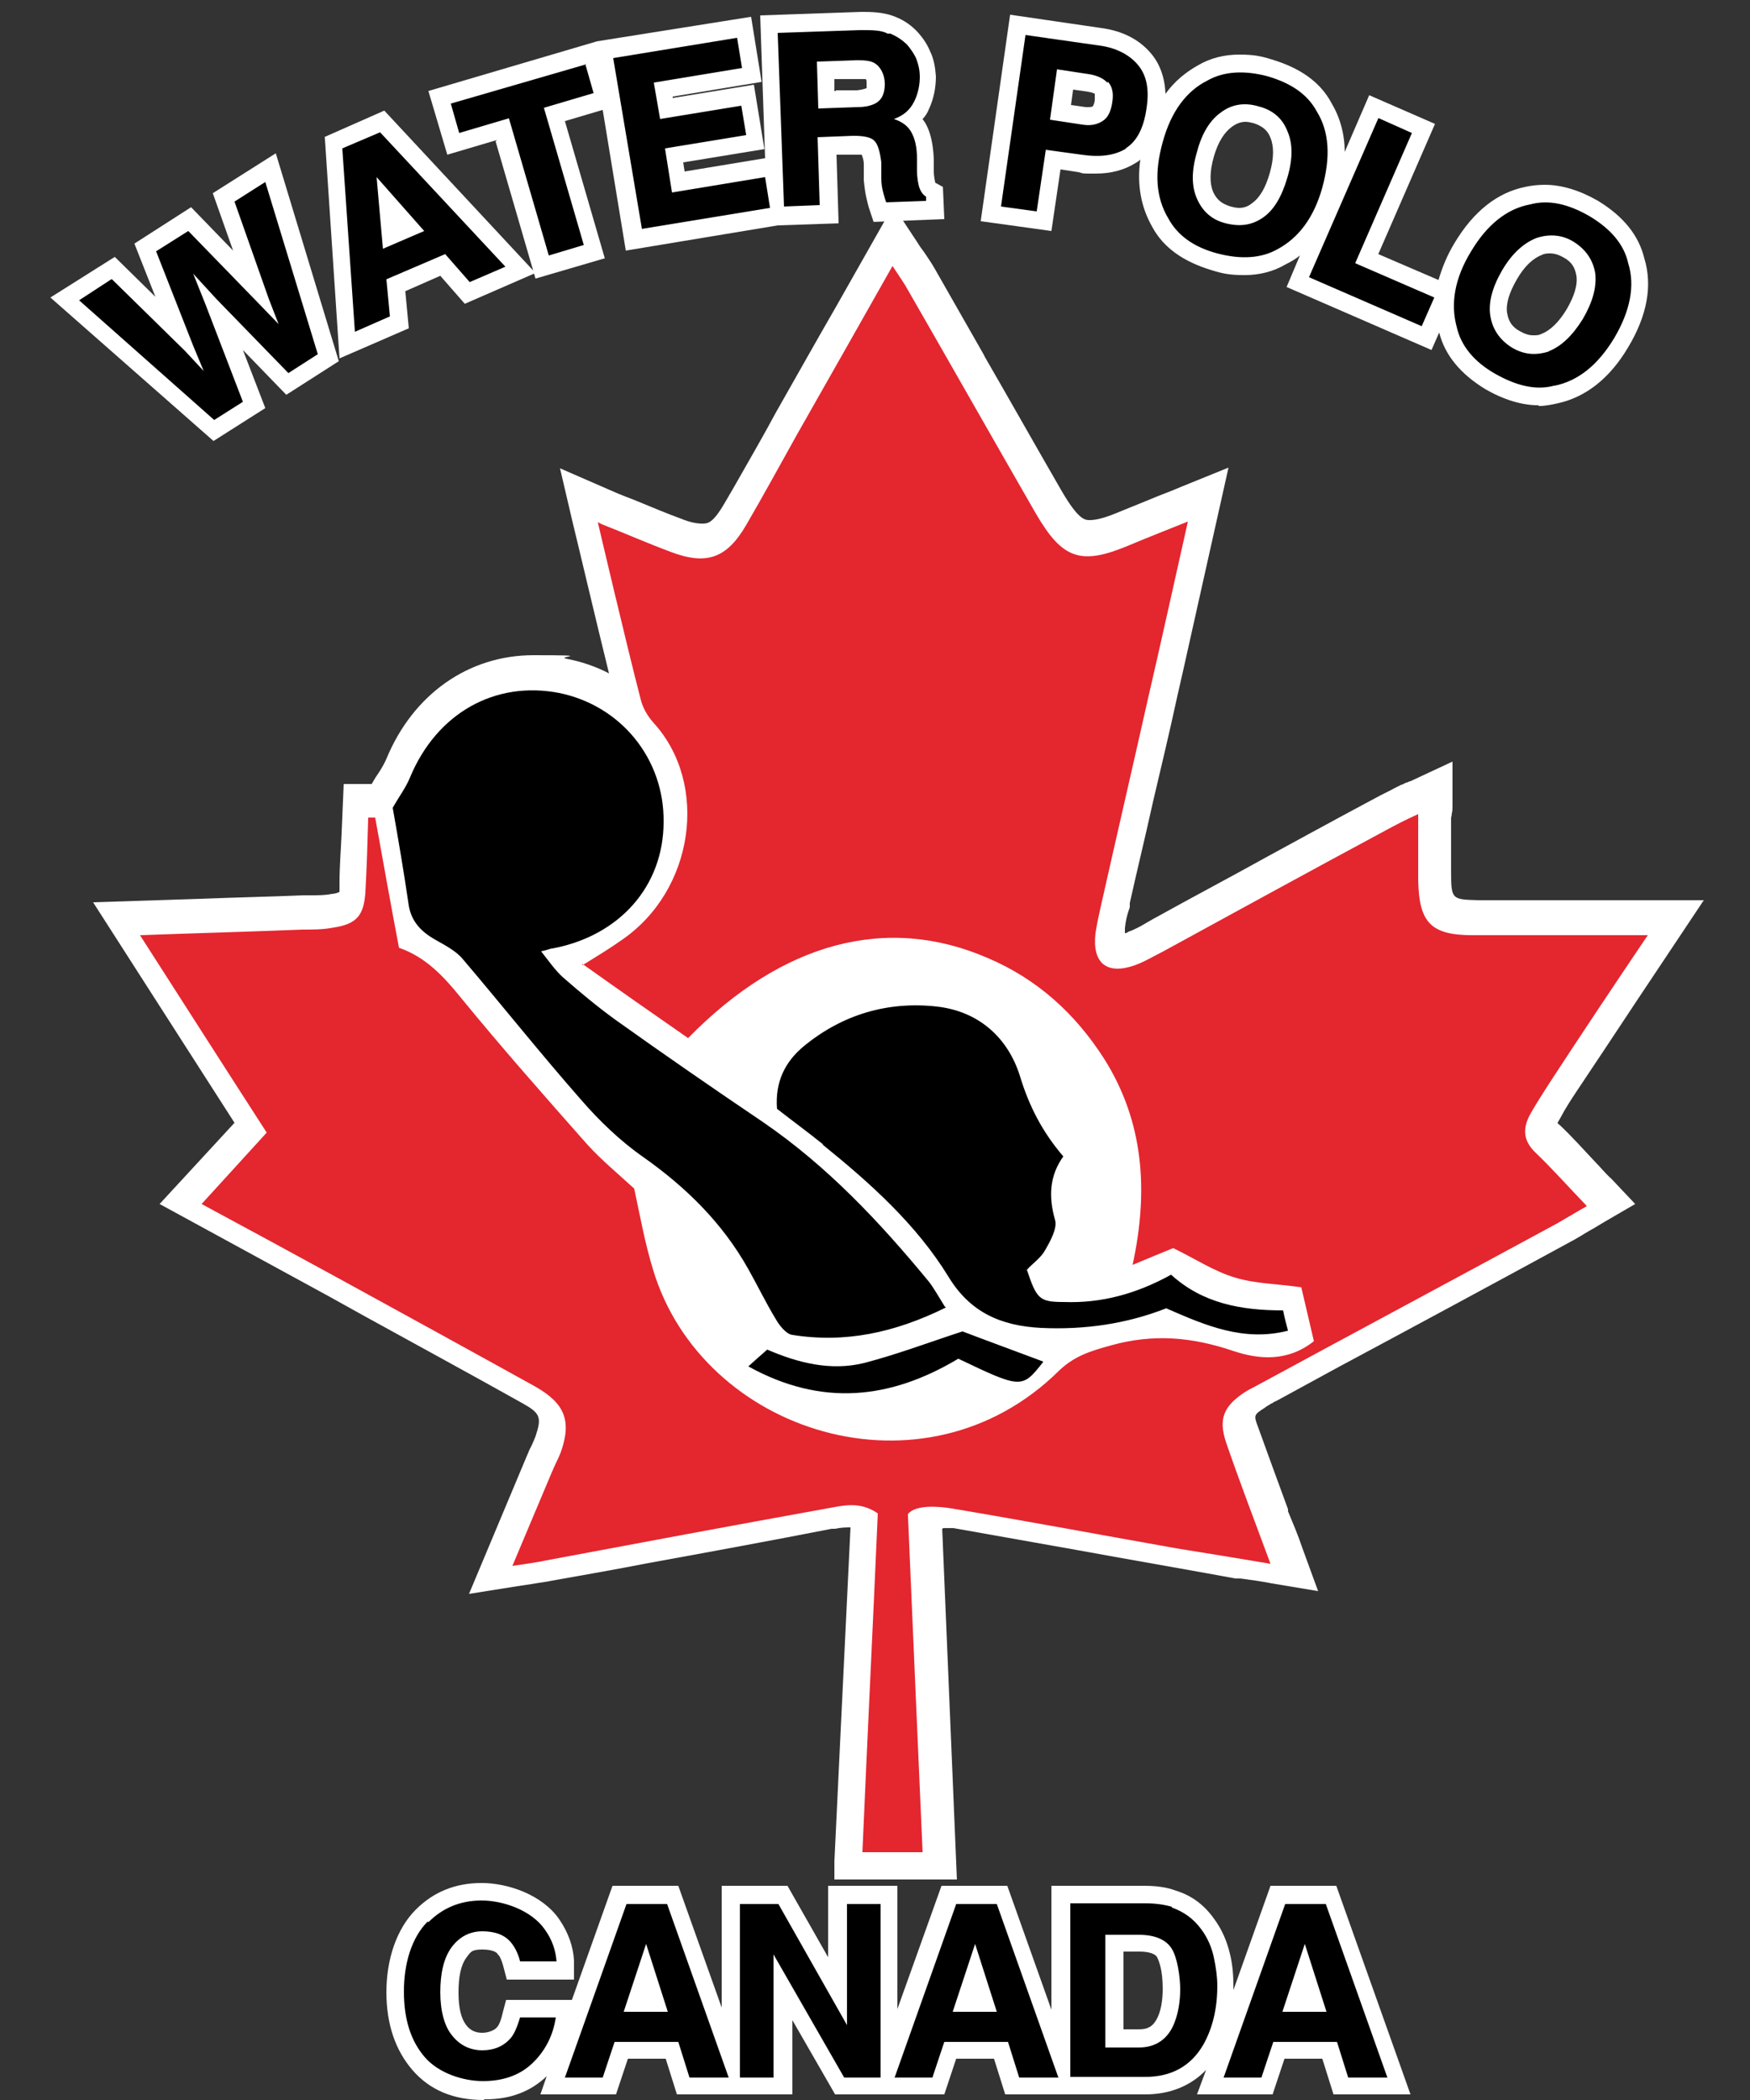
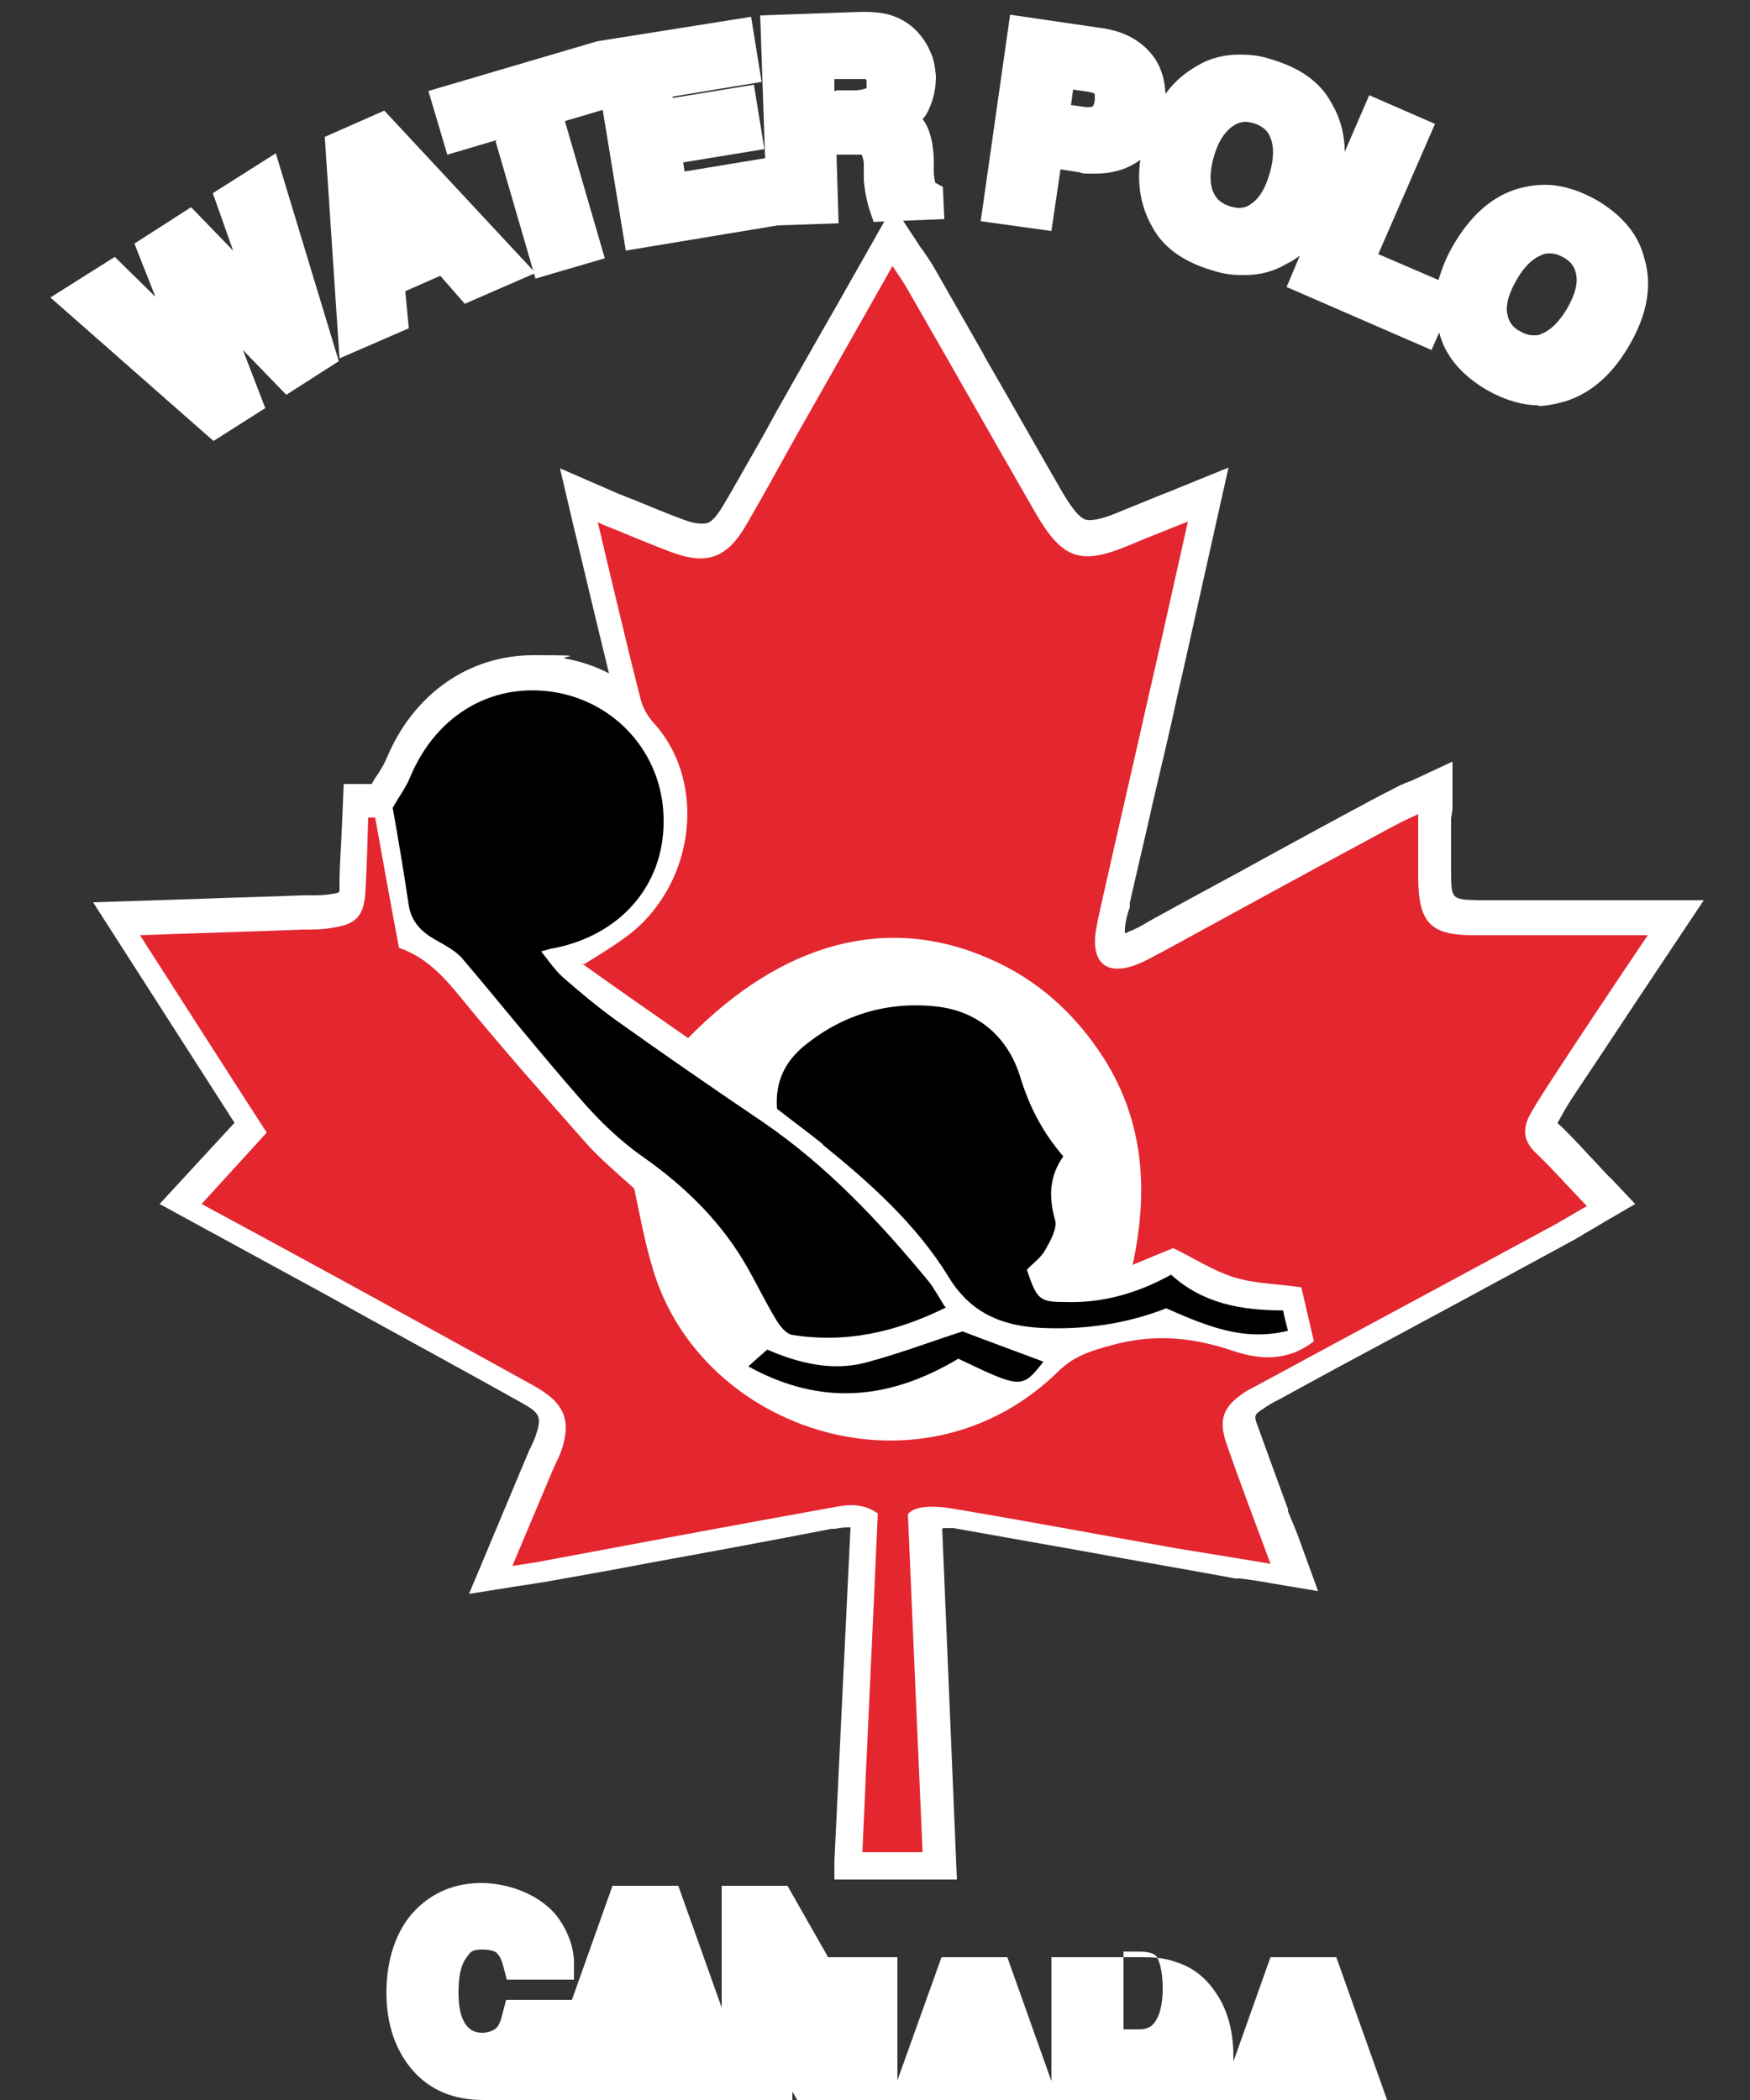
<svg xmlns="http://www.w3.org/2000/svg" id="Layer_1" version="1.1" viewBox="0 0 250 300">
  <rect x="0" y="0" width="250" height="300" fill="#333333" stroke="none" />
  <defs>
    <style>
      .st0 {
        fill: #e4262f;
      }

      .st0, .st1 {
        fill-rule: evenodd;
      }

      .st2 {
        fill: #fff;
      }
    </style>
  </defs>
  <g id="Layer_1_copy">
    <path class="st2" d="M119.2,268.5v-2.6c0,0,1.5-31.4,2.3-47.7-.6,0-1.3,0-2.2.2h-.5c-8.7,1.7-17.4,3.3-26.2,4.9-4.6.9-9.2,1.7-13.7,2.5-.9.2-1.9.3-3,.5,0,0-1.4.2-2,.3l-6.9,1.1s7-16.7,8.3-19.8c.2-.4.3-.8.5-1.1.3-.6.5-1.1.7-1.6.9-2.7.7-3.3-1.8-4.7-7.5-4.2-15.4-8.5-22.3-12.3l-5.4-3c-4.4-2.4-8.8-4.8-13.2-7.2l-11-6,10.7-11.6-20.2-31.5,15.4-.5c5-.2,9.9-.3,14.7-.5h1c1.1,0,2.1,0,3-.2.4,0,1-.2,1.1-.3,0,0,0-.8,0-1.2,0-2.4.2-4.8.3-7.1l.3-7.1h4c.3-.5.5-.9.8-1.3.6-.9,1-1.6,1.3-2.3,3.8-9.2,11.7-14.8,21-14.8s3.1.2,4.7.5c2.1.4,4.2,1.1,6.1,2.1-1.9-7.7-4.6-19.2-5.2-21.6l-1.8-7.7,7.8,3.4c.9.4,2,.8,3,1.2h0c2.2.9,4.3,1.8,6.5,2.6,1.2.5,2.2.7,3,.7s1.5,0,3.2-2.9c1.6-2.7,3.2-5.6,4.7-8.2.9-1.6,1.8-3.2,2.6-4.7,2.9-5.1,5.7-10.1,8.7-15.3l8.1-14.3,3.5,5.3c.3.5.6.9.9,1.3.6.9,1.1,1.6,1.6,2.5,2.3,4,4.6,8.1,6.9,12.1l.2.4c3.7,6.4,7.3,12.8,11,19.2,2.4,4.1,3.3,4.1,4,4.1,1,0,2.4-.4,4.5-1.3,1.7-.7,3.5-1.4,5.4-2.2,0,0,2.1-.8,3-1.2l6.9-2.8-3.8,17c-1.2,5.3-2.3,10.4-3.5,15.6-1.1,5.1-2.3,10.1-3.5,15.2l-.2.9c-1,4.5-2.1,9-3.1,13.5v.6c-.4,1.1-.6,2-.7,3v.7c.1,0,.3,0,.5-.2.9-.3,1.8-.8,2.8-1.4l.7-.4c5.4-3,10.9-5.9,16.3-8.9,0,0,10.6-5.8,15.5-8.4.9-.5,1.8-.9,2.9-1.5l.8-.4c.2,0,.4-.2.7-.3.2,0,.4-.2.6-.2l6-2.8v6.3c0,.4,0,.8-.1,1.1,0,.3-.1.5-.1.7v7.6c0,4,.1,4,3.9,4.1h32.2l-9.6,14.4c-2.9,4.4-5.7,8.6-8.5,12.8-.8,1.2-1.6,2.4-2.5,4.1-.2.3-.2.4-.3.5,0,0,.1.2.3.3,1.8,1.7,3.4,3.5,5,5.2.8.8,1.5,1.7,2.4,2.5l3.4,3.6-4.3,2.5c-.5.3-1,.6-1.5.9-1.1.6-2,1.2-2.9,1.7-11.2,6.1-22.5,12.2-33.7,18.2l-8.8,4.8c-.2.1-.5.2-.7.4h-.1c-.4.3-.7.4-.9.6-1.6,1-1.6,1.1-1,2.7,1.4,3.9,2.8,7.7,4.3,11.8v.3c.7,1.7,1.4,3.3,2,5.1l2.3,6.3-6.6-1.1c-1.5-.3-3-.5-4.5-.7h-.7c-2.7-.5-5.5-1-8.3-1.5l-9-1.6c-7.1-1.3-15.2-2.7-23-4.1h-1.1c-.5,0-.3,0-.5.1h0l2.1,50.1h-17.6Z" />
-     <path class="st2" d="M69.1,300c-4.3,0-7.7-1.4-10.2-4.3-2.4-2.8-3.7-6.5-3.7-11.1s1.4-9,4.2-11.8c2.5-2.5,5.6-3.8,9.4-3.8s8.7,1.7,11.1,5.2c1.3,1.9,2,3.9,2.1,5.9v2.7c0,0-9.6,0-9.6,0l-.5-1.9c-.3-1.1-.6-1.6-.8-1.7,0-.2-.6-.7-2.2-.7s-1.7.4-2.3,1.2c-.8,1.1-1.1,2.8-1.1,5s.4,3.7,1.1,4.6c.6.8,1.4,1.1,2.3,1.1s1.8-.4,2.1-.8c.2-.2.5-.7.8-2l.5-1.9h9.4l5.8-16.3h9.4l6.2,17.4v-17.4h9.4l5.8,10.2v-10.2h9.9v17.6l6.3-17.6h9.4l6.3,17.7v-17.7h13.2c1.8,0,3.3.2,4.6.7,2.3.7,4.1,2.1,5.5,4.1,1.1,1.5,1.8,3.2,2.2,4.9.4,1.6.5,3.2.5,4.6s0,.4,0,.6l5.3-14.9h9.4l10.6,29.8h-11l-1.6-5.1h-5.4l-1.7,5.1h-10.8l1.3-3.5c-2.2,2.3-5.2,3.5-8.7,3.5h-20l-1.6-5.1h-5.4l-1.7,5.1h-15.6l-6.1-10.6v10.6h-16.5l-1.6-5.1h-5.4l-1.7,5.1h-10.8l.9-2.6h0c-2.3,2.2-5.2,3.3-8.7,3.3h-.2ZM162.7,289.9c1.2,0,2.1-.3,2.8-2,.4-1,.6-2.3.6-3.8,0-2.6-.5-3.9-.8-4.5-.4-.7-1.8-.8-2.5-.8h-2.3v11.1h2.3-.1ZM7.2,42.5l9.2-5.8,5.8,5.7-3-7.6,8.1-5.2,6,6.2-2.9-8.2,9-5.7,9,29.7-7.5,4.8-6.2-6.4,3.2,8.3-7.4,4.7L7.2,42.5ZM219.8,57.9c-2.4,0-5-.8-7.6-2.3-3.6-2.2-5.8-4.9-6.6-8.1l-1.1,2.5-20.7-9,1.9-4.5c-.6.5-1.3.9-2.1,1.3-1.7,1-3.7,1.5-5.8,1.5s-3.1-.2-4.7-.7c-4-1.2-6.9-3.2-8.5-6.2-1.6-2.8-2.2-6-1.7-9.6-.2.2-.5.4-.7.5-1.6,1-3.5,1.5-5.7,1.5s-1.6,0-2.4-.2l-2.6-.4-1.3,8.8-10.1-1.4,4.2-29.5,13,1.9c3,.4,5.4,1.6,7.1,3.6,1.3,1.5,2,3.5,2.1,5.8,1.3-1.8,2.9-3.1,4.7-4.1,1.7-1,3.7-1.5,5.8-1.5s3.1.2,4.7.7c4,1.2,6.9,3.2,8.5,6.2,1.2,2,1.9,4.4,1.9,7l3.5-8.1,9.4,4.1-8.1,18.6,8.6,3.7c.5-1.7,1.2-3.5,2.3-5.3,2.7-4.5,6.1-7.2,10.1-8,.9-.2,1.8-.3,2.8-.3,2.4,0,5,.8,7.6,2.3,3.6,2.2,5.8,4.9,6.6,8.2,1.2,3.9.4,8.2-2.3,12.7-2.6,4.4-6,7.1-10,8-.9.2-1.8.4-2.8.4h0ZM221.5,36.2c-.4,0-.8,0-1.2.2-1.3.5-2.5,1.6-3.6,3.5s-1.6,3.5-1.4,4.8c.2,1.2.7,2,1.8,2.6.7.4,1.3.6,1.9.6s.8,0,1.2-.2c1.3-.5,2.5-1.7,3.6-3.5,1.1-1.9,1.6-3.5,1.4-4.8-.2-1.2-.7-2-1.8-2.6-.7-.4-1.3-.6-2-.6h.1ZM178,17.4c-.7,0-1.3.2-2,.7-1.1.8-2,2.2-2.6,4.3s-.6,3.8-.1,5c.5,1.1,1.2,1.7,2.5,2.1.4.1.8.2,1.2.2h0c.7,0,1.3-.2,1.9-.7,1.1-.8,1.9-2.2,2.5-4.3s.6-3.8.1-5c-.4-1.1-1.2-1.7-2.4-2.1-.4-.1-.8-.2-1.2-.2h.1ZM155,15.3h.5c.2,0,.4,0,.6-.1h0s.2-.2.3-.9v-.9s-.3-.2-1-.3l-2.1-.3-.3,2.2,2.1.3h-.1ZM46.3,19.6l8.6-3.8,21.6,23.2-10.1,4.4-3.5-4-5,2.2.5,5.3-9.9,4.3-2.1-31.6h-.1ZM71,20l-7.1,2.1-2.7-9.1,24.1-7.1h0c0,0,22-3.5,22-3.5l1.5,9.3-12.7,2.1v.2l11.6-1.9,1.5,9.2-11.6,1.9.2,1.3,11.5-1.9-.7-20.4,14.4-.5h.4c1.9,0,3.3.2,4.5.7,1.3.5,2.4,1.3,3.3,2.3.7.8,1.3,1.7,1.7,2.7.5,1,.7,2.2.8,3.5,0,1.6-.3,3.2-1,4.7-.2.5-.5,1-.9,1.4.1.2.3.4.4.6.7,1.2,1.1,2.9,1.2,5.1v1.7c0,1,.2,1.5.2,1.7l1.1.6.2,4.6-10.1.4-.6-1.8c-.2-.6-.3-1.1-.4-1.5-.2-.8-.3-1.7-.4-2.6v-2.3c0-.7-.2-1.1-.3-1.4h-.8c-.4,0-.2,0-.3,0h-2.5l.3,9.8-8.7.3-21.7,3.6-3.3-20.1-5.4,1.6,5.7,19.6-9.9,2.9-5.7-19.6.2-.2ZM119.4,12.9h3c1-.1,1.3-.3,1.4-.3v-.5c0-.6,0-.8-.2-.8h-4.4v1.7h.2Z" />
+     <path class="st2" d="M69.1,300c-4.3,0-7.7-1.4-10.2-4.3-2.4-2.8-3.7-6.5-3.7-11.1s1.4-9,4.2-11.8c2.5-2.5,5.6-3.8,9.4-3.8s8.7,1.7,11.1,5.2c1.3,1.9,2,3.9,2.1,5.9v2.7c0,0-9.6,0-9.6,0l-.5-1.9c-.3-1.1-.6-1.6-.8-1.7,0-.2-.6-.7-2.2-.7s-1.7.4-2.3,1.2c-.8,1.1-1.1,2.8-1.1,5s.4,3.7,1.1,4.6c.6.8,1.4,1.1,2.3,1.1s1.8-.4,2.1-.8c.2-.2.5-.7.8-2l.5-1.9h9.4l5.8-16.3h9.4l6.2,17.4v-17.4h9.4l5.8,10.2h9.9v17.6l6.3-17.6h9.4l6.3,17.7v-17.7h13.2c1.8,0,3.3.2,4.6.7,2.3.7,4.1,2.1,5.5,4.1,1.1,1.5,1.8,3.2,2.2,4.9.4,1.6.5,3.2.5,4.6s0,.4,0,.6l5.3-14.9h9.4l10.6,29.8h-11l-1.6-5.1h-5.4l-1.7,5.1h-10.8l1.3-3.5c-2.2,2.3-5.2,3.5-8.7,3.5h-20l-1.6-5.1h-5.4l-1.7,5.1h-15.6l-6.1-10.6v10.6h-16.5l-1.6-5.1h-5.4l-1.7,5.1h-10.8l.9-2.6h0c-2.3,2.2-5.2,3.3-8.7,3.3h-.2ZM162.7,289.9c1.2,0,2.1-.3,2.8-2,.4-1,.6-2.3.6-3.8,0-2.6-.5-3.9-.8-4.5-.4-.7-1.8-.8-2.5-.8h-2.3v11.1h2.3-.1ZM7.2,42.5l9.2-5.8,5.8,5.7-3-7.6,8.1-5.2,6,6.2-2.9-8.2,9-5.7,9,29.7-7.5,4.8-6.2-6.4,3.2,8.3-7.4,4.7L7.2,42.5ZM219.8,57.9c-2.4,0-5-.8-7.6-2.3-3.6-2.2-5.8-4.9-6.6-8.1l-1.1,2.5-20.7-9,1.9-4.5c-.6.5-1.3.9-2.1,1.3-1.7,1-3.7,1.5-5.8,1.5s-3.1-.2-4.7-.7c-4-1.2-6.9-3.2-8.5-6.2-1.6-2.8-2.2-6-1.7-9.6-.2.2-.5.4-.7.5-1.6,1-3.5,1.5-5.7,1.5s-1.6,0-2.4-.2l-2.6-.4-1.3,8.8-10.1-1.4,4.2-29.5,13,1.9c3,.4,5.4,1.6,7.1,3.6,1.3,1.5,2,3.5,2.1,5.8,1.3-1.8,2.9-3.1,4.7-4.1,1.7-1,3.7-1.5,5.8-1.5s3.1.2,4.7.7c4,1.2,6.9,3.2,8.5,6.2,1.2,2,1.9,4.4,1.9,7l3.5-8.1,9.4,4.1-8.1,18.6,8.6,3.7c.5-1.7,1.2-3.5,2.3-5.3,2.7-4.5,6.1-7.2,10.1-8,.9-.2,1.8-.3,2.8-.3,2.4,0,5,.8,7.6,2.3,3.6,2.2,5.8,4.9,6.6,8.2,1.2,3.9.4,8.2-2.3,12.7-2.6,4.4-6,7.1-10,8-.9.2-1.8.4-2.8.4h0ZM221.5,36.2c-.4,0-.8,0-1.2.2-1.3.5-2.5,1.6-3.6,3.5s-1.6,3.5-1.4,4.8c.2,1.2.7,2,1.8,2.6.7.4,1.3.6,1.9.6s.8,0,1.2-.2c1.3-.5,2.5-1.7,3.6-3.5,1.1-1.9,1.6-3.5,1.4-4.8-.2-1.2-.7-2-1.8-2.6-.7-.4-1.3-.6-2-.6h.1ZM178,17.4c-.7,0-1.3.2-2,.7-1.1.8-2,2.2-2.6,4.3s-.6,3.8-.1,5c.5,1.1,1.2,1.7,2.5,2.1.4.1.8.2,1.2.2h0c.7,0,1.3-.2,1.9-.7,1.1-.8,1.9-2.2,2.5-4.3s.6-3.8.1-5c-.4-1.1-1.2-1.7-2.4-2.1-.4-.1-.8-.2-1.2-.2h.1ZM155,15.3h.5c.2,0,.4,0,.6-.1h0s.2-.2.3-.9v-.9s-.3-.2-1-.3l-2.1-.3-.3,2.2,2.1.3h-.1ZM46.3,19.6l8.6-3.8,21.6,23.2-10.1,4.4-3.5-4-5,2.2.5,5.3-9.9,4.3-2.1-31.6h-.1ZM71,20l-7.1,2.1-2.7-9.1,24.1-7.1h0c0,0,22-3.5,22-3.5l1.5,9.3-12.7,2.1v.2l11.6-1.9,1.5,9.2-11.6,1.9.2,1.3,11.5-1.9-.7-20.4,14.4-.5h.4c1.9,0,3.3.2,4.5.7,1.3.5,2.4,1.3,3.3,2.3.7.8,1.3,1.7,1.7,2.7.5,1,.7,2.2.8,3.5,0,1.6-.3,3.2-1,4.7-.2.5-.5,1-.9,1.4.1.2.3.4.4.6.7,1.2,1.1,2.9,1.2,5.1v1.7c0,1,.2,1.5.2,1.7l1.1.6.2,4.6-10.1.4-.6-1.8c-.2-.6-.3-1.1-.4-1.5-.2-.8-.3-1.7-.4-2.6v-2.3c0-.7-.2-1.1-.3-1.4h-.8c-.4,0-.2,0-.3,0h-2.5l.3,9.8-8.7.3-21.7,3.6-3.3-20.1-5.4,1.6,5.7,19.6-9.9,2.9-5.7-19.6.2-.2ZM119.4,12.9h3c1-.1,1.3-.3,1.4-.3v-.5c0-.6,0-.8-.2-.8h-4.4v1.7h.2Z" />
    <path class="st0" d="M83.2,137.9c2.1-1.3,3.9-2.4,5.6-3.6,10.4-7.1,12.5-22.3,4.6-31-.9-1-1.6-2.2-1.9-3.5-2-7.7-6.1-25.2-6.1-25.2l.6.3c3.3,1.3,6.5,2.7,9.7,3.9,5.2,2,8.1,1,10.9-3.8,2.5-4.3,4.9-8.7,7.3-13,4.5-7.9,8.9-15.7,13.6-24,1,1.5,1.7,2.5,2.3,3.6,6.1,10.6,12.1,21.2,18.2,31.8,3.8,6.5,6.4,7.4,13.3,4.5,2.6-1.1,5.2-2.1,8.4-3.4-2,8.9-3.8,17.1-5.7,25.3-2.2,9.8-4.5,19.7-6.7,29.5-.3,1.3-.6,2.7-.8,4-.5,4.3,1.6,6,5.6,4.6,1.4-.5,2.7-1.3,4.1-2,10.6-5.8,21.2-11.6,31.8-17.3,1.3-.7,2.6-1.4,4.6-2.3v9.4c.1,6.1,1.8,7.9,7.8,7.9h25c-5,7.4-9.6,14.3-14.1,21.2-.9,1.4-1.8,2.8-2.6,4.2-1.2,2.1-1.2,3.9.7,5.7,2.4,2.3,4.6,4.8,7.3,7.6-1.6.9-2.9,1.7-4.3,2.5-14.2,7.7-28.4,15.3-42.6,23-.7.4-1.4.7-2,1.1-3,2-3.8,3.8-2.6,7.3,1.9,5.5,4,11,6.3,17.2-4.7-.8-9.1-1.5-13.4-2.2-10.7-1.9-21.4-3.9-32.1-5.7-1.8-.3-5.2-.6-6.3.8.7,16.5,1.4,32.3,2.1,48.3h-8.6c.7-16.2,1.5-32.4,2.2-48.4-2.6-1.8-5-1.1-7.3-.7-13.3,2.4-26.7,4.9-40,7.4-1.4.3-2.9.5-4.9.8,2-4.8,3.8-9,5.6-13.3.4-1,.9-1.9,1.3-2.9,1.6-4.5.6-7-3.6-9.4-9.2-5.1-18.5-10.2-27.8-15.3-6.6-3.6-13.2-7.2-19.9-10.8,3.2-3.5,6.2-6.8,9.3-10.2-6.2-9.6-12-18.7-18.1-28.2,8.2-.3,15.7-.5,23.2-.8,1.5,0,3,0,4.5-.3,3.3-.5,4.3-1.8,4.5-5.1.2-3.5.3-7,.4-10.6h1c1.1,6.1,2.2,12.3,3.4,18.6,3.8,1.3,6.4,4.1,8.9,7.2,5.8,7.1,11.9,14,18,20.9,2,2.2,4.3,4.1,6.7,6.3.8,3.7,1.5,7.7,2.7,11.6,7,23.3,38.7,33.5,58,14.4,2.2-2.1,4.5-2.8,7.4-3.6,6.1-1.7,11.6-1.2,17.5.8,3.6,1.2,7.7,1.6,11.5-1.4-.6-2.6-1.2-5.1-1.8-7.7-3.4-.5-6.6-.5-9.5-1.4-3-.9-5.7-2.7-8.8-4.2-1.5.6-3.4,1.4-5.8,2.4,2.3-10.6,1.6-20.5-4.1-29.5-4.1-6.4-9.5-11.3-16.5-14.3-14.4-6.3-29.4-2.4-42.9,11.4-4.9-3.4-9.9-6.9-15.1-10.6v.2Z" />
    <path class="st1" d="M135.1,186.8c-7.3,3.6-14.4,5.1-21.9,3.9-.9-.1-1.9-1.4-2.4-2.3-1.4-2.3-2.6-4.8-3.9-7.1-3.7-6.6-8.9-11.7-15-16-3.3-2.3-6.3-5.2-8.9-8.2-5.8-6.6-11.2-13.4-16.9-20.1-1-1.2-2.6-2-4-2.8-1.9-1.1-3.3-2.5-3.7-4.8-.7-4.8-1.5-9.5-2.3-14,.9-1.6,1.9-2.9,2.5-4.4,3.8-9.1,12.1-13.8,21.3-12,8.8,1.8,15,9.4,14.9,18.4,0,9.2-6.3,16.3-15.9,18.1-.3,0-.6.2-1.6.4,1.1,1.4,2,2.7,3.1,3.7,2.4,2.1,4.8,4.1,7.4,6,7,5,14.1,9.9,21.2,14.7,9.2,6.3,16.7,14.3,23.7,22.8.7.9,1.3,2,2.3,3.6h.1ZM117.5,163.5c6.8,5.5,13.4,11.4,18,18.9,3.1,5.1,7.5,7,13.2,7.3,6.3.3,12.3-.6,17.9-2.8,5.7,2.5,11.1,4.8,17.4,3.2-.3-1.1-.5-1.9-.7-2.9-6,0-11.5-1-16-5.1-4.9,2.7-9.9,4.1-15.3,3.9-3.5,0-3.9-.4-5.3-4.6.8-.9,2-1.7,2.6-2.8.8-1.4,1.8-3.2,1.4-4.4-.9-3.2-.8-6.2,1.2-9-3-3.5-4.9-7.2-6.2-11.5-1.7-5.4-5.8-9.2-11.8-9.9-7-.8-13.5,1.1-19,5.6-2.7,2.2-4.2,5.1-3.9,9,2.3,1.8,4.5,3.4,6.6,5.1h0ZM149,194.5c-4-1.5-8.1-3-11.5-4.3-4.9,1.6-9.4,3.3-14,4.5-4.8,1.2-9.5,0-13.9-1.9-.9.8-1.6,1.4-2.7,2.4,10.5,5.8,20.3,4.7,30-1.1,9,4.3,9.1,4.3,12.1.5h0Z" />
-     <path d="M16,39.9l10.4,10.2,2.7,2.9-1.5-3.6-5.3-13.5,4.6-2.9,10.1,10.4,2.8,2.9-1.4-3.6-4.9-13.9,4.4-2.8,7.5,24.6-4.2,2.7-10.3-10.6-3.3-3.6,1.8,4.5,5.3,13.8-4.1,2.6-19.3-17.1,4.6-3h.1ZM48.9,21.2l5.4-2.3,17.9,19.2-5.1,2.2-3.5-4-8.4,3.6.5,5.3-5,2.2s-1.8-26.2-1.8-26.2ZM54.8,35.5l5.8-2.5-6.8-7.7.9,10.2h0ZM83.6,9.1l1.2,4.2-7.1,2.1,5.7,19.6-5,1.5-5.7-19.6-7.1,2.1-1.2-4.2,19.3-5.6h0ZM106.1,9.7l-12.7,2.1.9,5.2,11.6-1.9.7,4.2-11.6,1.9,1,6.3,13.3-2.2.7,4.4-18.3,3-4.1-24.4,17.7-2.9.7,4.3h0ZM127.2,4.8c.9.4,1.7.9,2.4,1.6.5.6,1,1.3,1.3,2,.3.8.5,1.6.5,2.6s-.2,2.3-.8,3.5-1.5,2-2.9,2.5c1.2.4,2,1,2.5,1.9s.8,2.1.8,3.8v1.7c0,1.1.2,1.9.3,2.3.2.6.5,1.1,1,1.4v.6l-5.7.2c-.2-.5-.3-1-.4-1.3-.2-.7-.3-1.4-.3-2.1v-2.3c-.2-1.6-.5-2.6-1-3.1s-1.5-.7-3-.7l-5.1.2.3,9.7-5.1.2-.9-24.8,11.8-.4c1.7,0,3,0,3.9.5h.4ZM116.7,8.8l.2,6.7,5.6-.2c1.1,0,1.9-.2,2.5-.5,1-.5,1.4-1.5,1.4-2.8s-.6-2.5-1.5-3c-.5-.3-1.3-.4-2.4-.4l-5.7.2h0ZM160.9,21.2c-1.6,1-3.7,1.3-6.4.9l-5.1-.7-1.3,8.8-5.1-.7,3.5-24.5,10.5,1.5c2.4.3,4.3,1.3,5.5,2.7,1.3,1.5,1.7,3.5,1.3,6.2-.4,2.9-1.4,4.8-3,5.8h.1ZM158.2,11.8c-.6-.6-1.4-1-2.6-1.2l-4.6-.7-1,7.2,4.6.7c1.2.2,2.1,0,2.9-.5s1.2-1.4,1.4-2.7,0-2.2-.6-2.9h0ZM182.5,35.6c-2.3,1.3-5.2,1.5-8.6.6s-5.7-2.6-7-5c-1.8-3-2-6.6-.8-10.9,1.2-4.4,3.4-7.3,6.4-8.8,2.3-1.3,5.2-1.5,8.6-.6,3.4,1,5.7,2.6,7,5,1.8,2.9,2,6.5.8,10.9-1.2,4.3-3.4,7.2-6.4,8.8ZM180.4,31.1c1.6-1.1,2.7-3,3.5-5.7.8-2.7.8-4.9,0-6.7-.7-1.8-2.1-3-4.1-3.5-2-.6-3.8-.3-5.3.8-1.6,1.1-2.8,3-3.5,5.7-.8,2.7-.8,4.9,0,6.7.8,1.8,2.1,3,4.1,3.5s3.7.3,5.3-.8ZM197,16.9l4.7,2.1-8.1,18.6,11.3,4.9-1.8,4.1-16.1-7,9.9-22.7h.1ZM222,55.1c-2.6.7-5.4,0-8.4-1.7s-4.9-4-5.5-6.7c-.9-3.3-.3-6.9,2-10.7,2.3-3.9,5.2-6.2,8.5-6.8,2.6-.7,5.4-.1,8.5,1.7,3,1.8,4.9,4,5.5,6.7,1,3.2.3,6.8-2,10.7-2.3,3.8-5.1,6.1-8.5,6.8h-.1ZM221.2,50.2c1.8-.7,3.4-2.2,4.9-4.6,1.4-2.4,2-4.5,1.8-6.5-.3-1.9-1.3-3.4-3-4.5s-3.6-1.2-5.4-.6c-1.8.7-3.5,2.2-4.9,4.6-1.4,2.4-2,4.6-1.7,6.5s1.3,3.4,3,4.5c1.8,1.1,3.5,1.2,5.4.6h-.1ZM61.2,274.6c2-2,4.5-3.1,7.6-3.1s7.1,1.4,9,4.1c1.1,1.5,1.6,3.1,1.7,4.6h-5.2c-.3-1.2-.8-2.1-1.3-2.7-.9-1.1-2.3-1.6-4.1-1.6s-3.3.8-4.4,2.3-1.6,3.7-1.6,6.4.6,4.9,1.7,6.2c1.1,1.4,2.6,2.1,4.3,2.1s3.1-.6,4.1-1.8c.5-.6.9-1.6,1.3-2.9h5.1c-.4,2.7-1.6,4.9-3.4,6.6s-4.2,2.5-7,2.5-6.3-1.1-8.3-3.4-3-5.4-3-9.4,1.1-7.7,3.4-10h0ZM89.4,272h5.9l8.8,24.8h-5.6l-1.6-5.1h-9.1l-1.7,5.1h-5.4l8.8-24.8h-.1ZM89.1,287.4h6.3l-3.1-9.7s-3.2,9.7-3.2,9.7ZM105.8,272h5.4l9.8,17.3v-17.3h4.8v24.8h-5.2l-10.1-17.6v17.6h-4.8v-24.8h0ZM136.5,272h5.9l8.8,24.8h-5.6l-1.6-5.1h-9.1l-1.7,5.1h-5.4l8.8-24.8h0ZM136.1,287.4h6.3l-3.1-9.7-3.2,9.7ZM167.4,272.5c1.7.6,3.1,1.6,4.2,3.1.9,1.2,1.5,2.6,1.8,4s.5,2.8.5,4.1c0,3.3-.7,6.1-2,8.4-1.8,3.1-4.6,4.6-8.3,4.6h-10.7v-24.8h10.7c1.5,0,2.8.2,3.8.5h0ZM157.9,276.3v16.2h4.8c2.4,0,4.2-1.2,5.1-3.6.5-1.3.8-2.9.8-4.7s-.4-4.5-1.2-5.8-2.4-2-4.7-2h-4.8ZM183.5,272h5.9l8.8,24.8h-5.6l-1.6-5.1h-9.1l-1.7,5.1h-5.4l8.8-24.8h0ZM183.2,287.4h6.3l-3.1-9.7-3.2,9.7Z" />
  </g>
</svg>